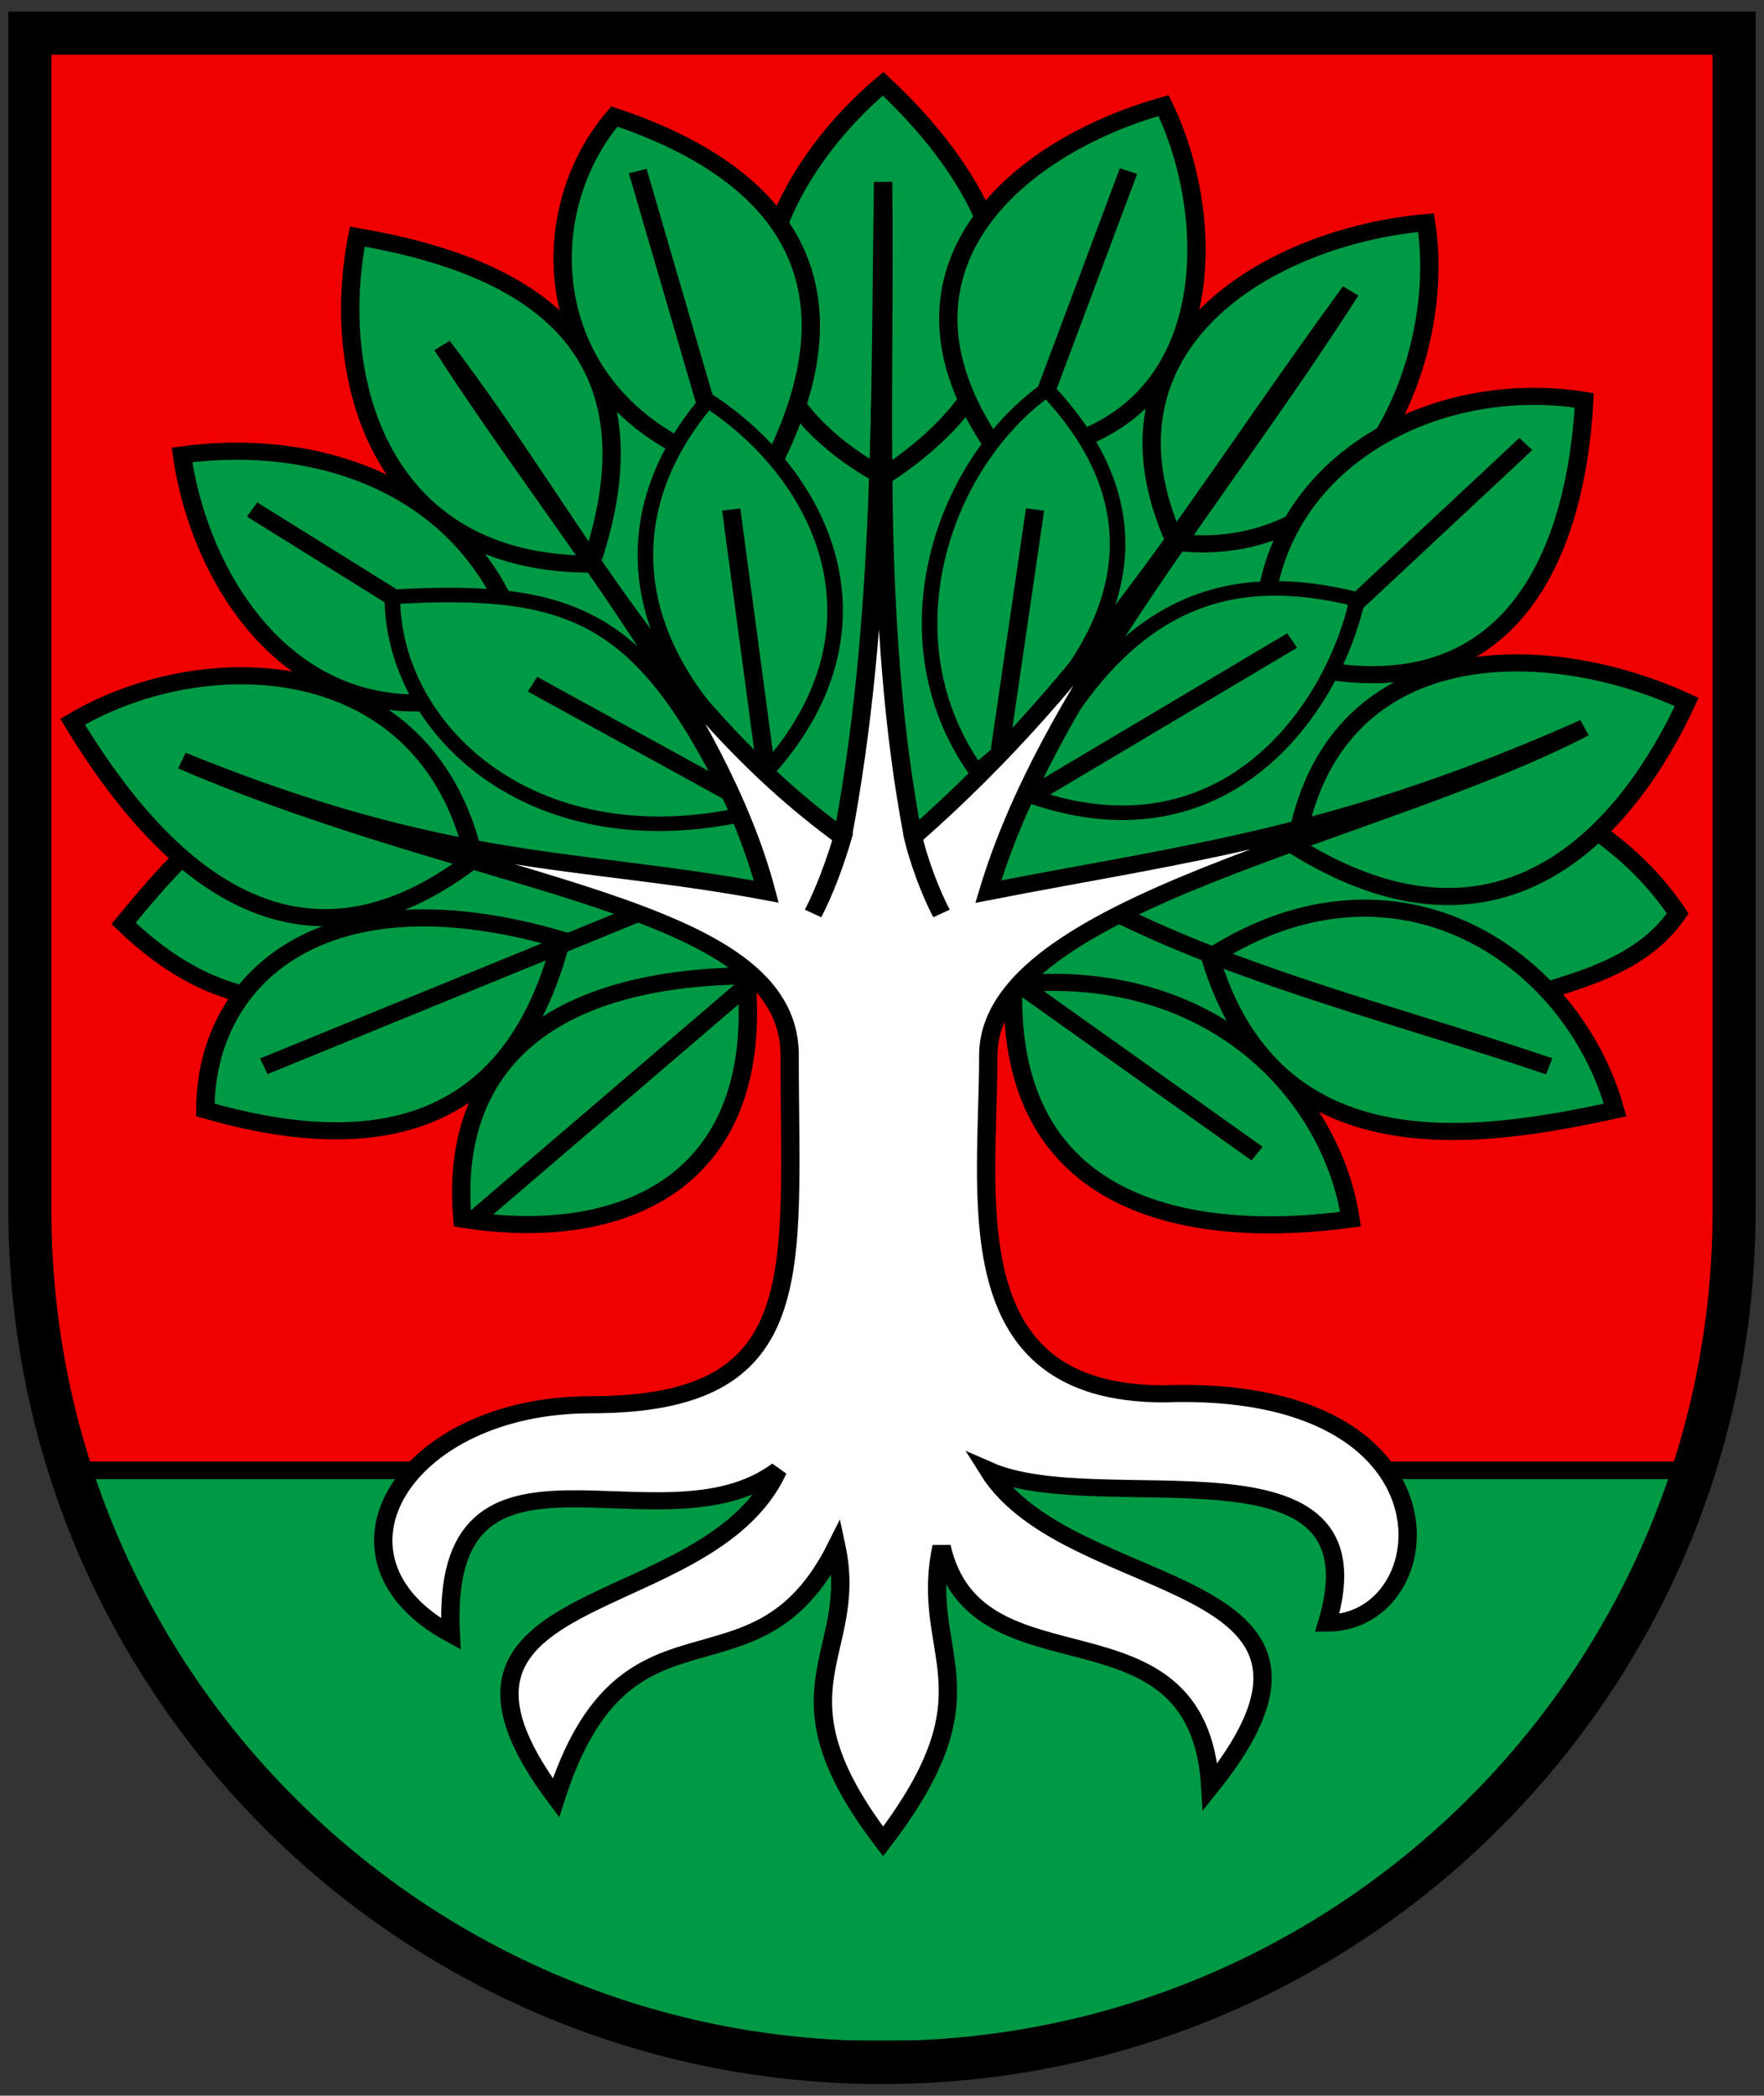
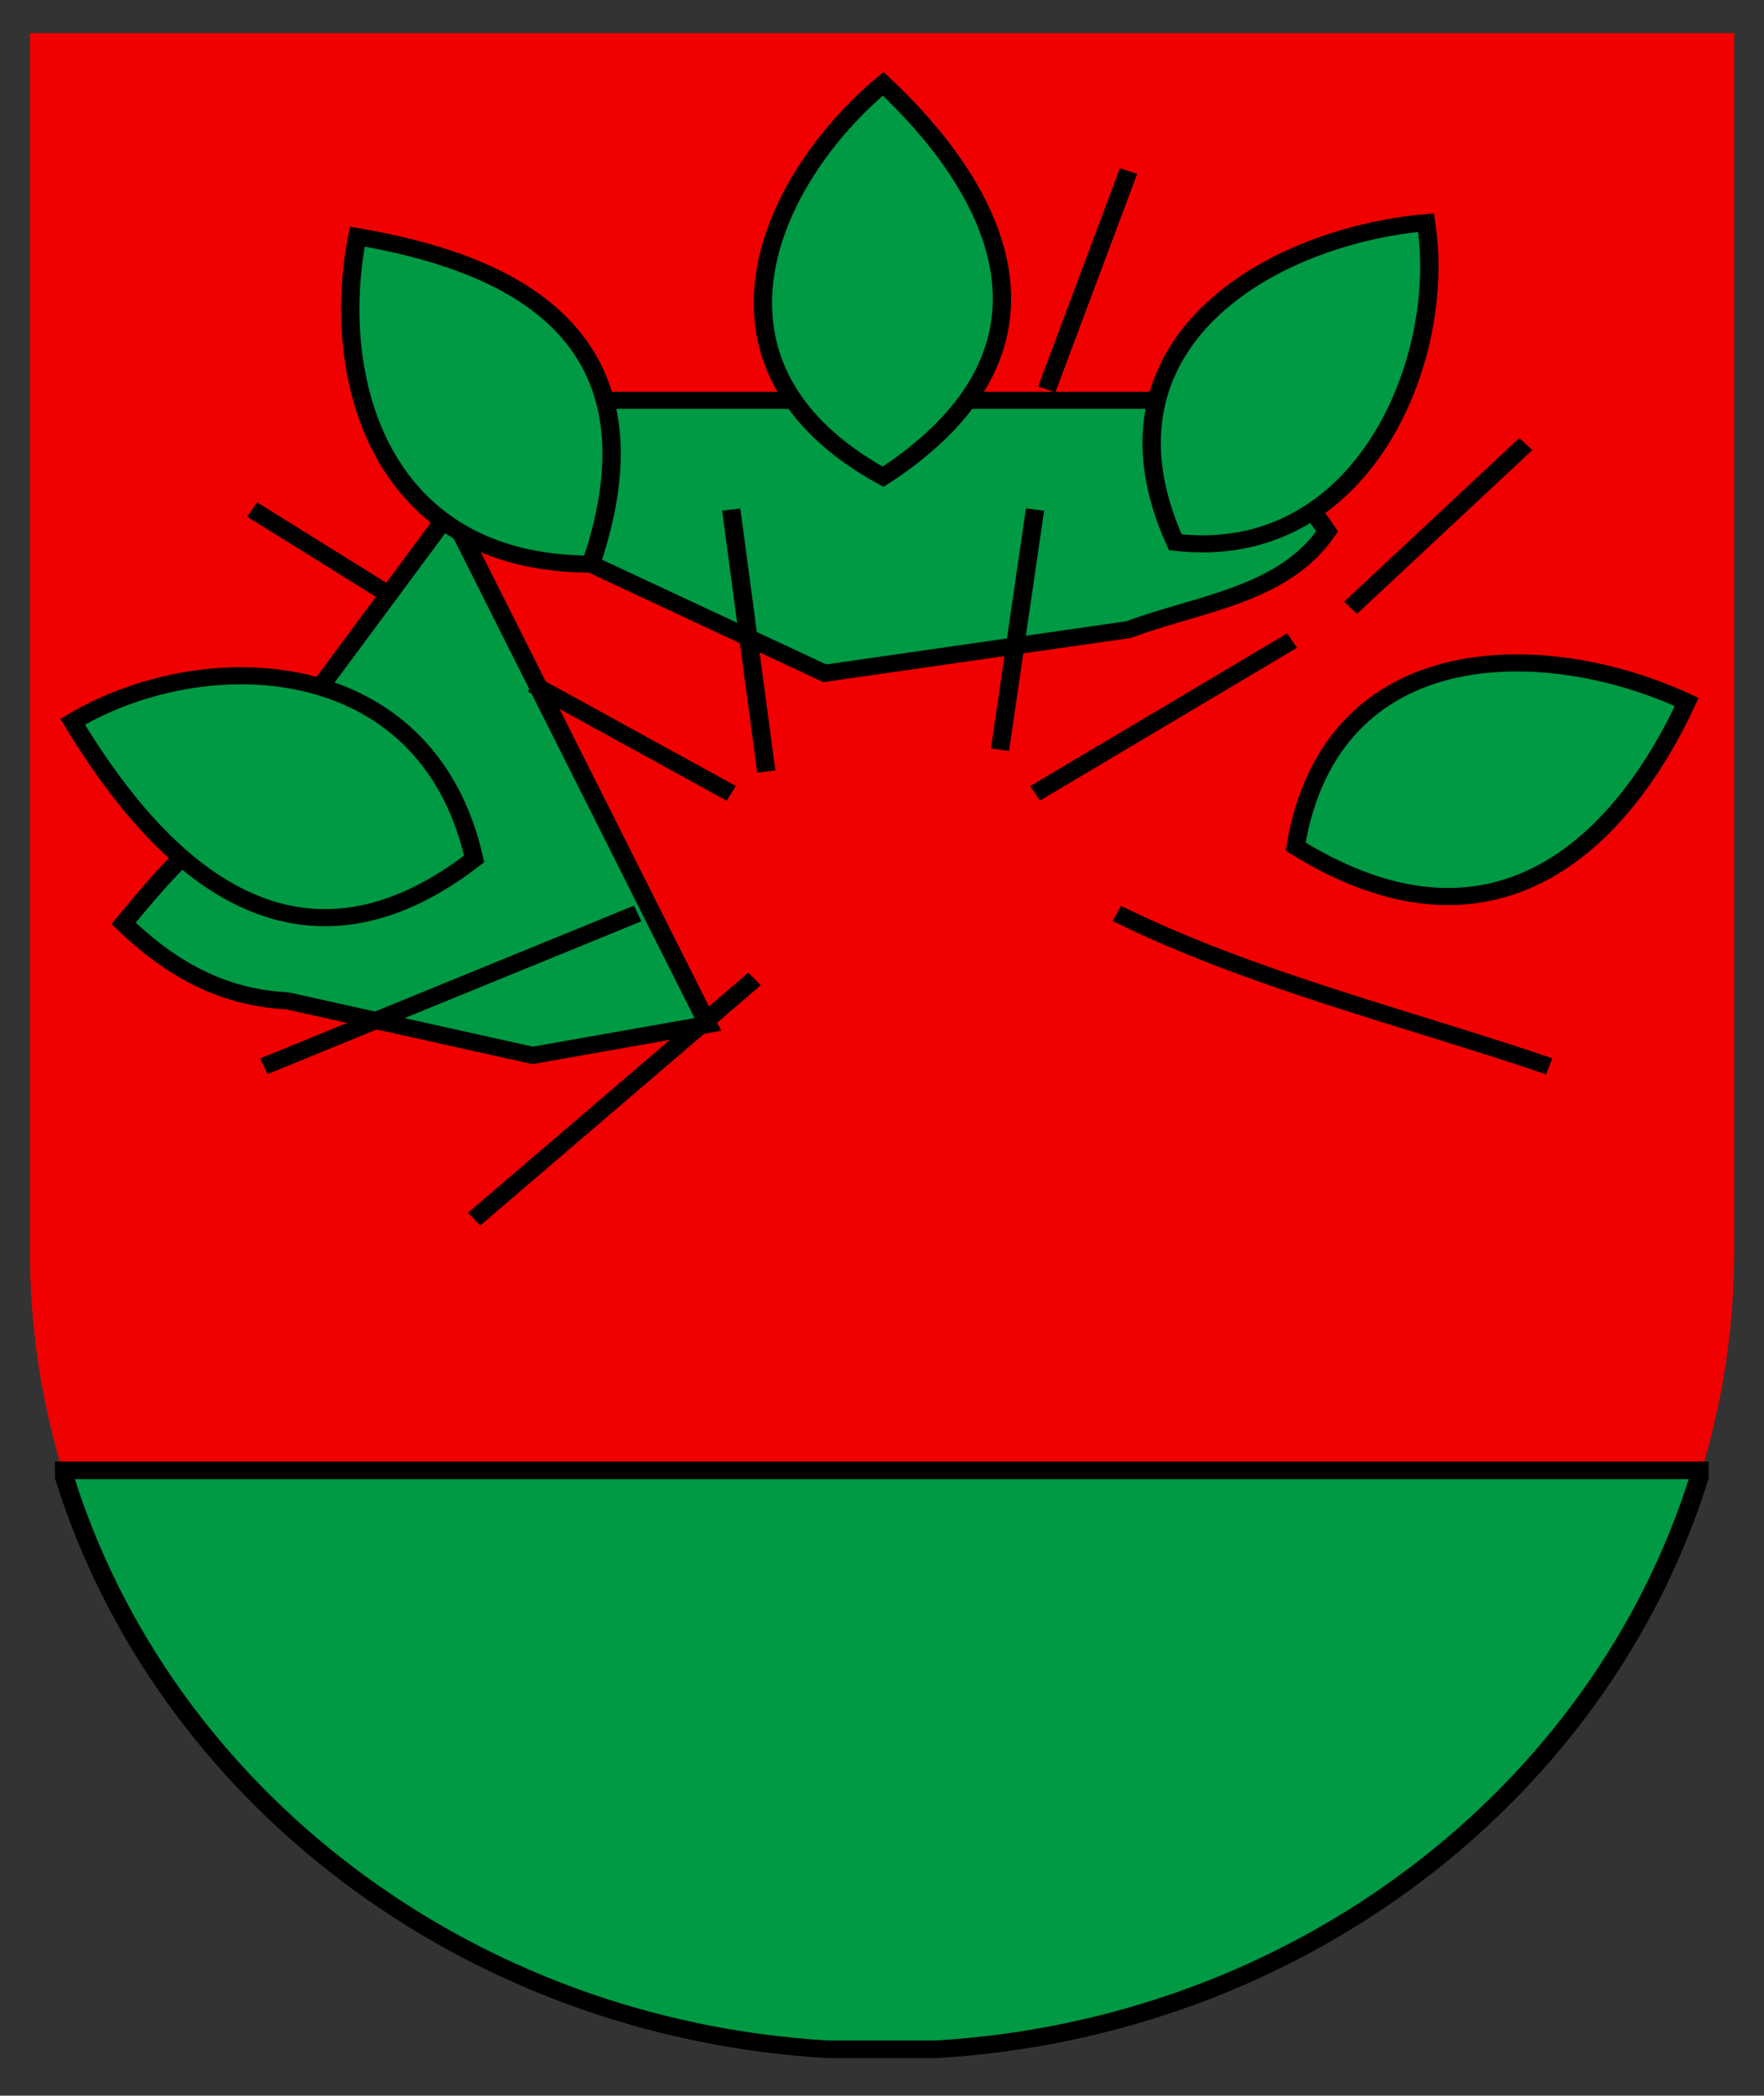
<svg xmlns="http://www.w3.org/2000/svg" width="410" height="487">
  <rect width="100%" height="100%" fill="#333333" stroke="none" />
  <g stroke-width="1.567">
    <path d="M6.951 7.698v283.013c0 102.573 88.667 185.725 198.051 185.725 109.384 0 198.051-83.152 198.051-185.725V7.698z" fill="#f00000" />
    <g stroke="#000" fill-rule="evenodd">
      <path d="M13.625 542.81v2.5c34.823 119.1 140.98 207.54 268.88 215.56h38c127.9-8.024 234.05-96.467 268.88-215.56v-2.5z" fill="#094" stroke-width="6.637" transform="matrix(.66 0 0 .617 5.96 6.773)" />
      <g fill="#094">
-         <path d="M630 655.91c3-3.91 4.86-6.13 8-8.91l27-39h55l30 35c4.42 3.482 9.045 5.732 13 12-3.752 5.872-10.944 6.584-17 9l-26 4-22-11-10.132-4L680 665.165 665 668l-21-5c-5.629-.294-10.016-3-14-7.09z" transform="matrix(2.716 0 0 2.537 -1682.358 -1449.46)" />
+         <path d="M630 655.91c3-3.91 4.86-6.13 8-8.91l27-39h55c4.42 3.482 9.045 5.732 13 12-3.752 5.872-10.944 6.584-17 9l-26 4-22-11-10.132-4L680 665.165 665 668l-21-5c-5.629-.294-10.016-3-14-7.09z" transform="matrix(2.716 0 0 2.537 -1682.358 -1449.46)" />
        <path d="M695 579c9 9 17.472 23.834 0 36-17-10-10-27 0-36zM650 593c11.692 2.163 27 8 20 30-18 0-22.396-16.808-20-30zM741.46 591.72c1.863 12.591-5.455 31.279-21.455 29.279-7.691-18.162 8.061-28.011 21.455-29.279zM763.77 635.63c-5.055 11.681-15.729 25.018-33.472 13.251 3.04-19.487 21.423-19.236 33.472-13.251zM625.64 637.44c6.261 11.082 17.958 26.138 34.36 12.563-4-19-23.01-19.787-34.36-12.563z" transform="matrix(2.716 0 0 2.537 -1682.358 -1449.46)" />
-         <path d="M635 613c12.083-1.777 26.447 3.121 29.704 20.339-17.856 8.377-27.928-7.004-29.704-20.339zM755 608c-.67 13.537-6.058 30.617-27.335 23.426C726.304 614.846 741.268 605.64 755 608zM719 581c5 11 5 31-14 32-11.28-16.539 1.088-28.117 14-32zM672 582c14 5 22 15 13 32.918C666 611 664 592 672 582zM680 609l-6-22M637 673c0-12 10-22 30.447-15.595C663 676 650 677 637 673zM757.64 673c-11.691 2.738-29.154 5.672-34.643-14 16-11 31 0 34.643 14z" transform="matrix(2.716 0 0 2.537 -1682.358 -1449.46)" />
-         <path d="M735 683c-12.594 1.84-29.551-.231-28.867-21.511 17.11-1.794 27.255 10.152 28.867 21.511zM706 661l21 16M659 683c-1-12 5-22 24.268-22.291C685 680 672.259 685.28 659 683z" transform="matrix(2.716 0 0 2.537 -1682.358 -1449.46)" />
        <g stroke-width="1.331">
-           <path d="M735.58 626.23c-2.2 10.588-11.792 24.519-28.577 17.774 8-18 17.523-20.686 28.577-17.774zM709 607c8 9 10 21-6 35-8-12-3.07-28.044 6-35zM680 608c10 7 16 21 5 34-13.599-12.402-12.161-25.09-5-34zM653 626c16-1 21.693 2 29.693 20-18 4-29.693-8-29.693-20z" transform="matrix(2.716 0 0 2.537 -1682.358 -1449.46)" />
-         </g>
+           </g>
        <g>
          <path d="m660 683 24-22M642 669l32-14M682 644l-17-10M653 626l-12-8M685 642l-3-24M709 607l7-20M705 640l3-22M735 627l15-15M708 644l22-14M715 655c11.524 6.083 24.578 9.488 37 14" transform="matrix(2.716 0 0 2.537 -1682.358 -1449.46)" />
        </g>
      </g>
-       <path d="M733 720c10 0 12-22-14-21-18 0-15-18-15-31 0-14 33-20 51-30-21 10-33.82 11.42-51 15 5.085-18.131 19-35 31-55-13 19-21.434 35-37.434 50 .434 2 1.434 5 2.434 7-1-2-2-5-2.434-7-3.531-19.804-2.336-39.969-2.566-60-.291 20 .057 40-3.466 60-.534 2-1.534 5-2.534 7 1-2 2-5 2.534-7-15.868-12.372-23.334-29.71-34.264-45 10.012 16.667 23.614 33.333 27.73 50-16.372-3.262-27-2-50-12 26 12 52 13 52 27 0 20 2 32-17 32-16 0-24 14-12 21-1-21 18-7 28-15-6 14-33 10-19 30 6-20 17-8 24-23 2 10-6 13 4 27 10-14 3-17 5-27 3 14 22 4 23 22 15-20-12-17-19-29 9.752 4.59 34.016-3.928 29 14z" fill="#fff" transform="matrix(2.716 0 0 2.537 -1682.358 -1449.46)" />
    </g>
  </g>
-   <path d="M6.951 7.698v273.55c0 109.38 88.67 198.05 198.05 198.05s198.05-88.669 198.05-198.05V7.698z" fill="none" stroke="#000" stroke-width="10" />
</svg>